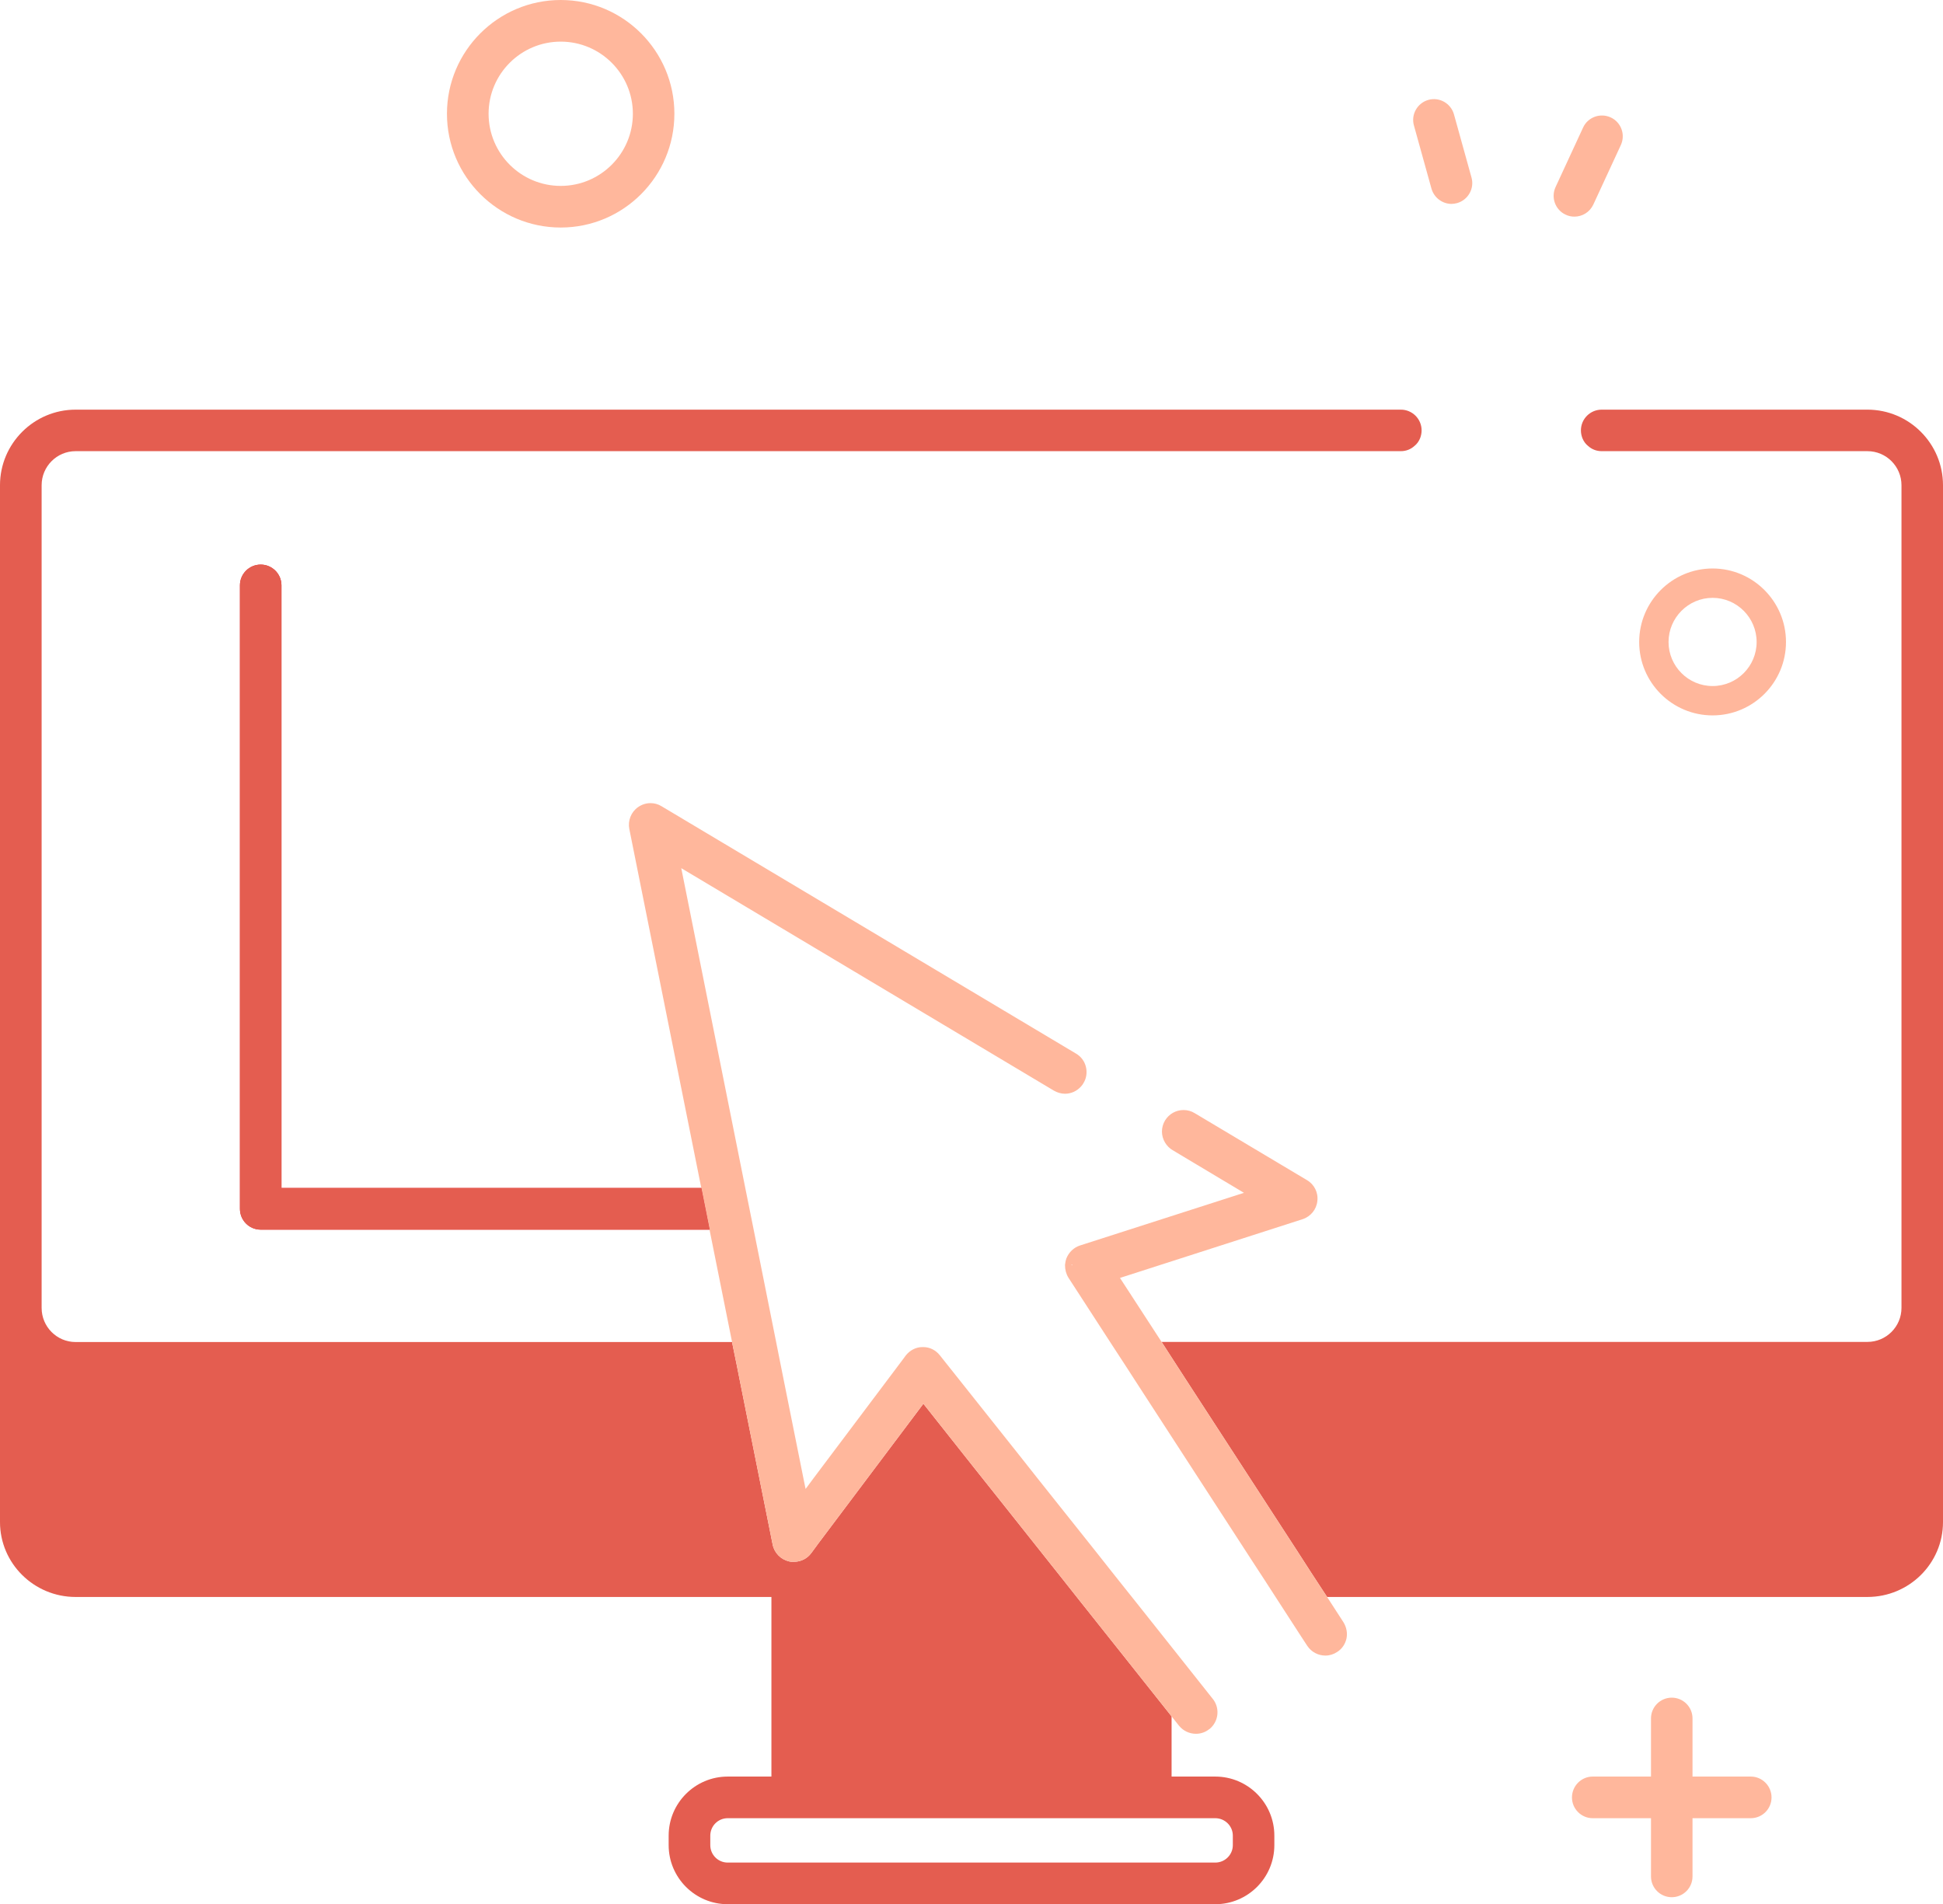
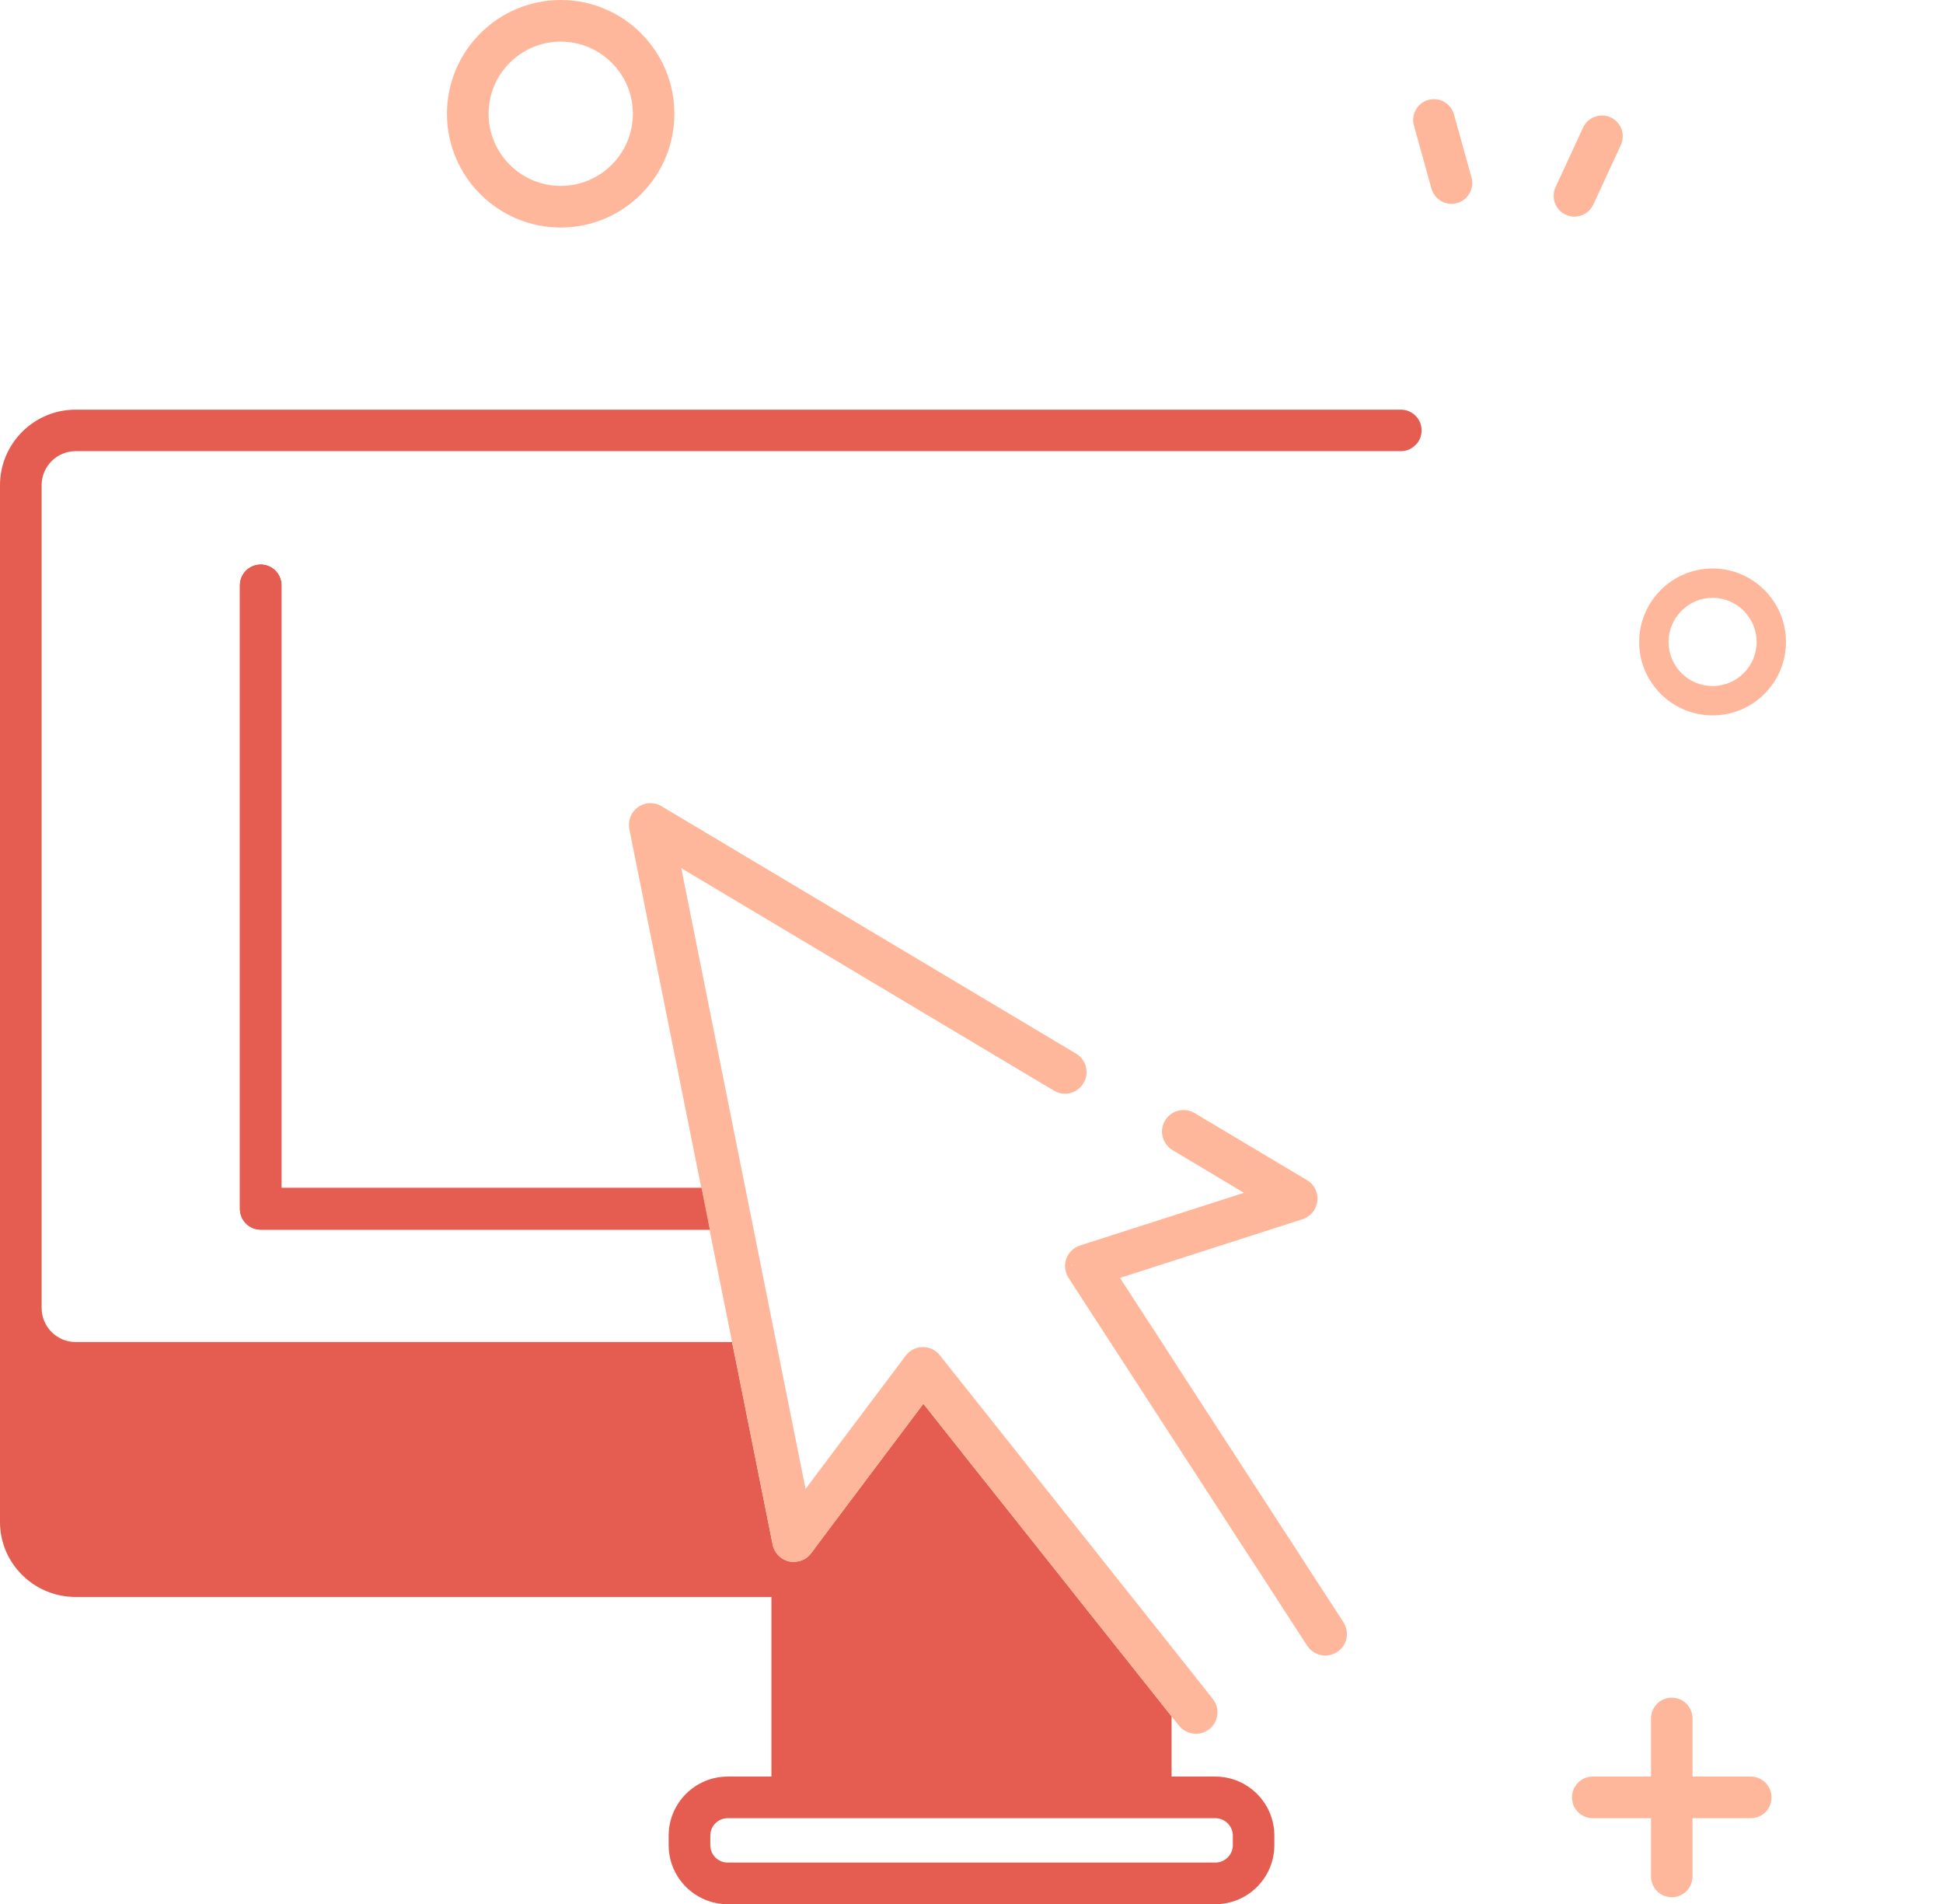
<svg xmlns="http://www.w3.org/2000/svg" id="pictogrammes" viewBox="0 0 169.41 166.04">
  <defs>
    <style>
      .cls-1 {
        fill: #ffb79c;
      }

      .cls-2 {
        fill: #e5222e;
      }

      .cls-3 {
        fill: #e45d50;
      }
    </style>
  </defs>
  <g id="démarches_en_igne" data-name="démarches en igne">
    <path class="cls-1" d="M154.46,156.73c0,1-.81,1.81-1.81,1.81h-5.08v5.08c0,1-.81,1.81-1.81,1.81s-1.81-.81-1.81-1.81v-5.08h-5.08c-1,0-1.81-.81-1.81-1.81s.81-1.82,1.81-1.82h5.08v-5.07c0-1,.81-1.81,1.81-1.81s1.81.81,1.81,1.81v5.07h5.08c1,0,1.81.82,1.81,1.82Z" />
    <path class="cls-1" d="M48.89,0c-5.47,0-9.92,4.45-9.92,9.92s4.45,9.92,9.92,9.92,9.91-4.45,9.91-9.92S54.36,0,48.89,0ZM48.89,16.21c-3.47,0-6.29-2.82-6.29-6.29s2.82-6.29,6.29-6.29,6.29,2.82,6.29,6.29-2.82,6.29-6.29,6.29Z" />
    <path class="cls-1" d="M126.56,17.78c-.79,0-1.52-.53-1.75-1.33l-1.53-5.51c-.27-.96.3-1.96,1.26-2.23.96-.27,1.96.3,2.23,1.26l1.53,5.51c.27.96-.3,1.96-1.26,2.23-.16.04-.33.07-.49.07h.01Z" />
    <path class="cls-1" d="M137.27,18.89c-.25,0-.51-.05-.76-.17-.91-.42-1.3-1.5-.88-2.41l2.4-5.19c.42-.91,1.5-1.3,2.41-.88.91.42,1.3,1.5.88,2.41l-2.4,5.19c-.31.66-.96,1.05-1.65,1.05h0Z" />
    <path class="cls-3" d="M122.14,35.72H6.59c-3.63,0-6.59,2.96-6.59,6.59v90.41c0,3.6,2.96,6.53,6.59,6.53h60.67v15.66h-3.81c-2.84,0-5.15,2.31-5.15,5.15v.83c0,2.84,2.31,5.15,5.15,5.15h42.51c2.84,0,5.15-2.31,5.15-5.15v-.83c0-2.84-2.31-5.15-5.15-5.15h-3.81v-5.25l-.47-.59-1.81-2.28-1.81-2.28-3.88-4.88-1.44-1.82-1.43-1.8-3.66-4.61-2.88-3.62-4.26-5.38-4.03,5.36-2.72,3.62-2.39,3.18-.64.87c-.35.47-.9.75-1.47.75-.07,0-.13,0-.19,0h-.04c-.11,0-.19-.02-.22-.03-.72-.16-1.29-.73-1.44-1.46l-.7-3.49-2.09-10.44-.36-1.81-.37-1.81-.02-.12H6.59c-1.63,0-2.96-1.33-2.96-2.97V42.31c0-1.64,1.33-2.97,2.96-2.97h115.55c.45,0,.86-.16,1.18-.45.22-.17.39-.41.5-.68.08-.21.13-.44.13-.68,0-1-.81-1.81-1.81-1.81h0ZM105.96,158.54c.84,0,1.53.68,1.53,1.52v.83c0,.84-.69,1.52-1.53,1.52h-42.51c-.84,0-1.52-.68-1.52-1.52v-.83c0-.84.68-1.52,1.52-1.52h42.51Z" />
    <path class="cls-1" d="M105.45,150.76c-.32.27-.74.42-1.17.42-.57,0-1.11-.25-1.48-.7l-.65-.82-.47-.59-1.81-2.28-1.81-2.28-3.88-4.88-1.44-1.82-1.43-1.8-3.66-4.61-2.88-3.62-4.26-5.38-4.03,5.36-2.72,3.62-2.39,3.18-.64.87c-.35.47-.9.75-1.47.75-.07,0-.13,0-.19,0h-.04c-.11,0-.19-.02-.22-.03-.72-.16-1.29-.73-1.44-1.46l-.7-3.49-2.09-10.44-.36-1.81-.37-1.81-.02-.12-1.94-9.67-.02-.12-.7-3.51-.02-.12-6.28-31.32c-.14-.72.15-1.47.76-1.9.33-.23.7-.35,1.09-.35.34,0,.67.09.96.27l36.14,21.57c.43.25.74.66.86,1.15s.05,1-.21,1.42c-.05.1-.12.19-.21.29-.35.4-.86.64-1.4.64-.34,0-.67-.1-.97-.27l-32.49-19.4,5.56,27.78.73,3.63,1.96,9.8.36,1.81.36,1.8,1.36,6.78.36,1.8.15.73.72-.97,1.36-1.81,5.09-6.77,1.36-1.81.19-.26c.36-.47.9-.75,1.46-.75h.09c.55,0,1.07.26,1.43.71l.23.29,1.44,1.81,5.38,6.77,1.43,1.81,1.44,1.81,3.67,4.61,1.43,1.81,1.44,1.81.6.75,1.81,2.28,1.81,2.28,3.18,4.01c.58.81.43,1.93-.35,2.56h0Z" />
    <path class="cls-2" d="M61.87,107.22H22.73c-1,0-1.81-.81-1.81-1.82v-54.36c0-1,.81-1.81,1.81-1.81s1.81.81,1.81,1.81v52.55h36.61l.02.12.7,3.51h0Z" />
-     <path class="cls-3" d="M169.41,42.31v90.41c0,3.6-2.95,6.53-6.59,6.53h-47.11l-.21-.32-1.19-1.82-1.16-1.8-9.74-15-1.17-1.81-.96-1.49h61.54c1.64,0,2.97-1.33,2.97-2.97V42.31c0-1.64-1.33-2.97-2.97-2.97h-23.17c-.45,0-.86-.16-1.18-.45-.22-.17-.39-.41-.5-.68-.08-.21-.13-.44-.13-.68,0-1,.81-1.81,1.81-1.81h23.17c3.64,0,6.59,2.96,6.59,6.59h0Z" />
    <path class="cls-3" d="M61.87,107.22H22.73c-1,0-1.81-.81-1.81-1.82v-54.36c0-1,.81-1.81,1.81-1.81s1.81.81,1.81,1.81v52.55h36.61l.02.12.7,3.51h0Z" />
    <path class="cls-1" d="M117.14,141.46l-1.43-2.21-.21-.32-1.19-1.82-1.16-1.8-9.74-15-1.17-1.81-.96-1.49-.21-.32-3.42-5.26,15.92-5.12c.71-.23,1.22-.86,1.29-1.59.09-.73-.27-1.45-.91-1.82l-9.79-5.84c-.29-.18-.63-.27-.96-.27-.67,0-1.27.34-1.62.91-.36.6-.36,1.33,0,1.93.17.28.4.51.66.66l6.22,3.72-14.29,4.59c-.54.17-.99.6-1.2,1.15-.05.16-.08.28-.09.4-.02.08-.02.15-.02.19,0,.36.09.73.29,1.06l3.85,5.94,1.18,1.81,1.17,1.81,9.73,15,1.18,1.81,1.17,1.81,2.02,3.12.53.81c.36.54.95.85,1.58.85.37,0,.72-.11,1.02-.31.42-.26.71-.68.82-1.18.1-.48,0-.98-.26-1.41h0ZM93.46,110.34l-.04-.07.05-.02s0,.06,0,.09h0Z" />
    <path class="cls-1" d="M149.32,49.57c-3.53,0-6.4,2.88-6.4,6.41s2.87,6.4,6.4,6.4,6.4-2.87,6.4-6.4-2.87-6.41-6.4-6.41ZM149.32,59.82c-2.12,0-3.84-1.73-3.84-3.84s1.72-3.85,3.84-3.85,3.84,1.73,3.84,3.85-1.72,3.84-3.84,3.84Z" />
  </g>
</svg>